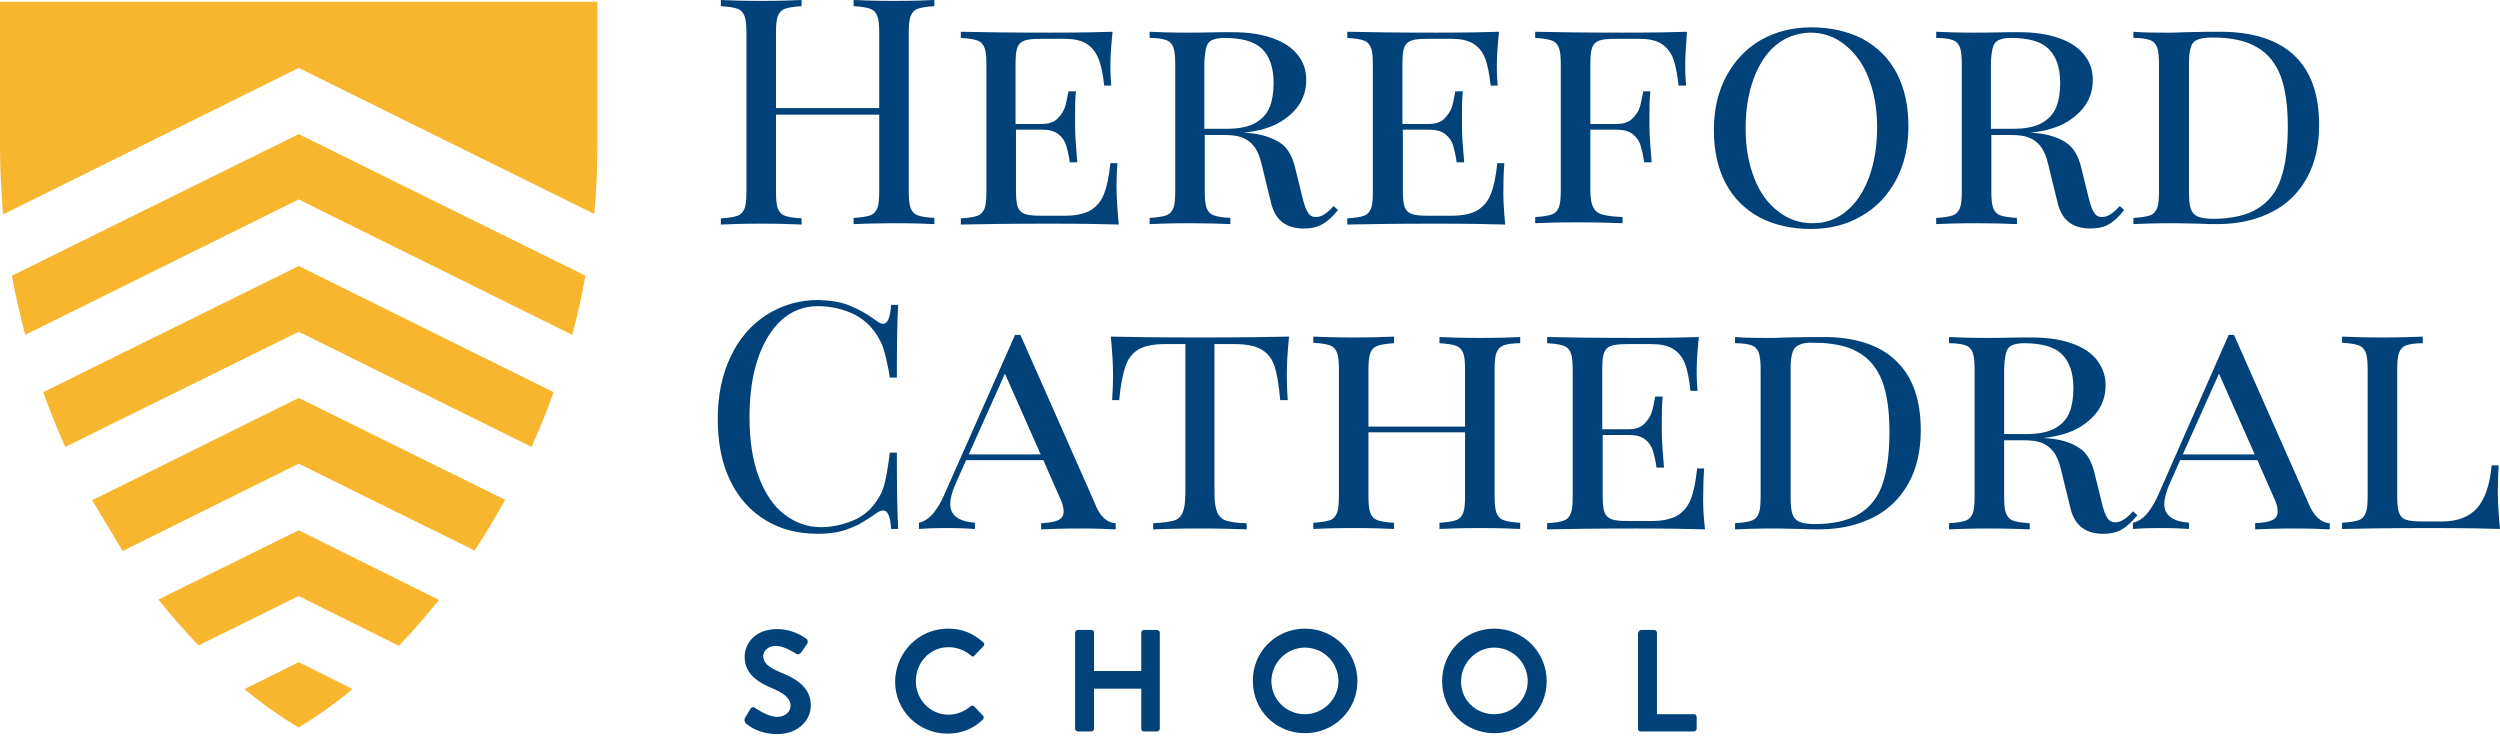
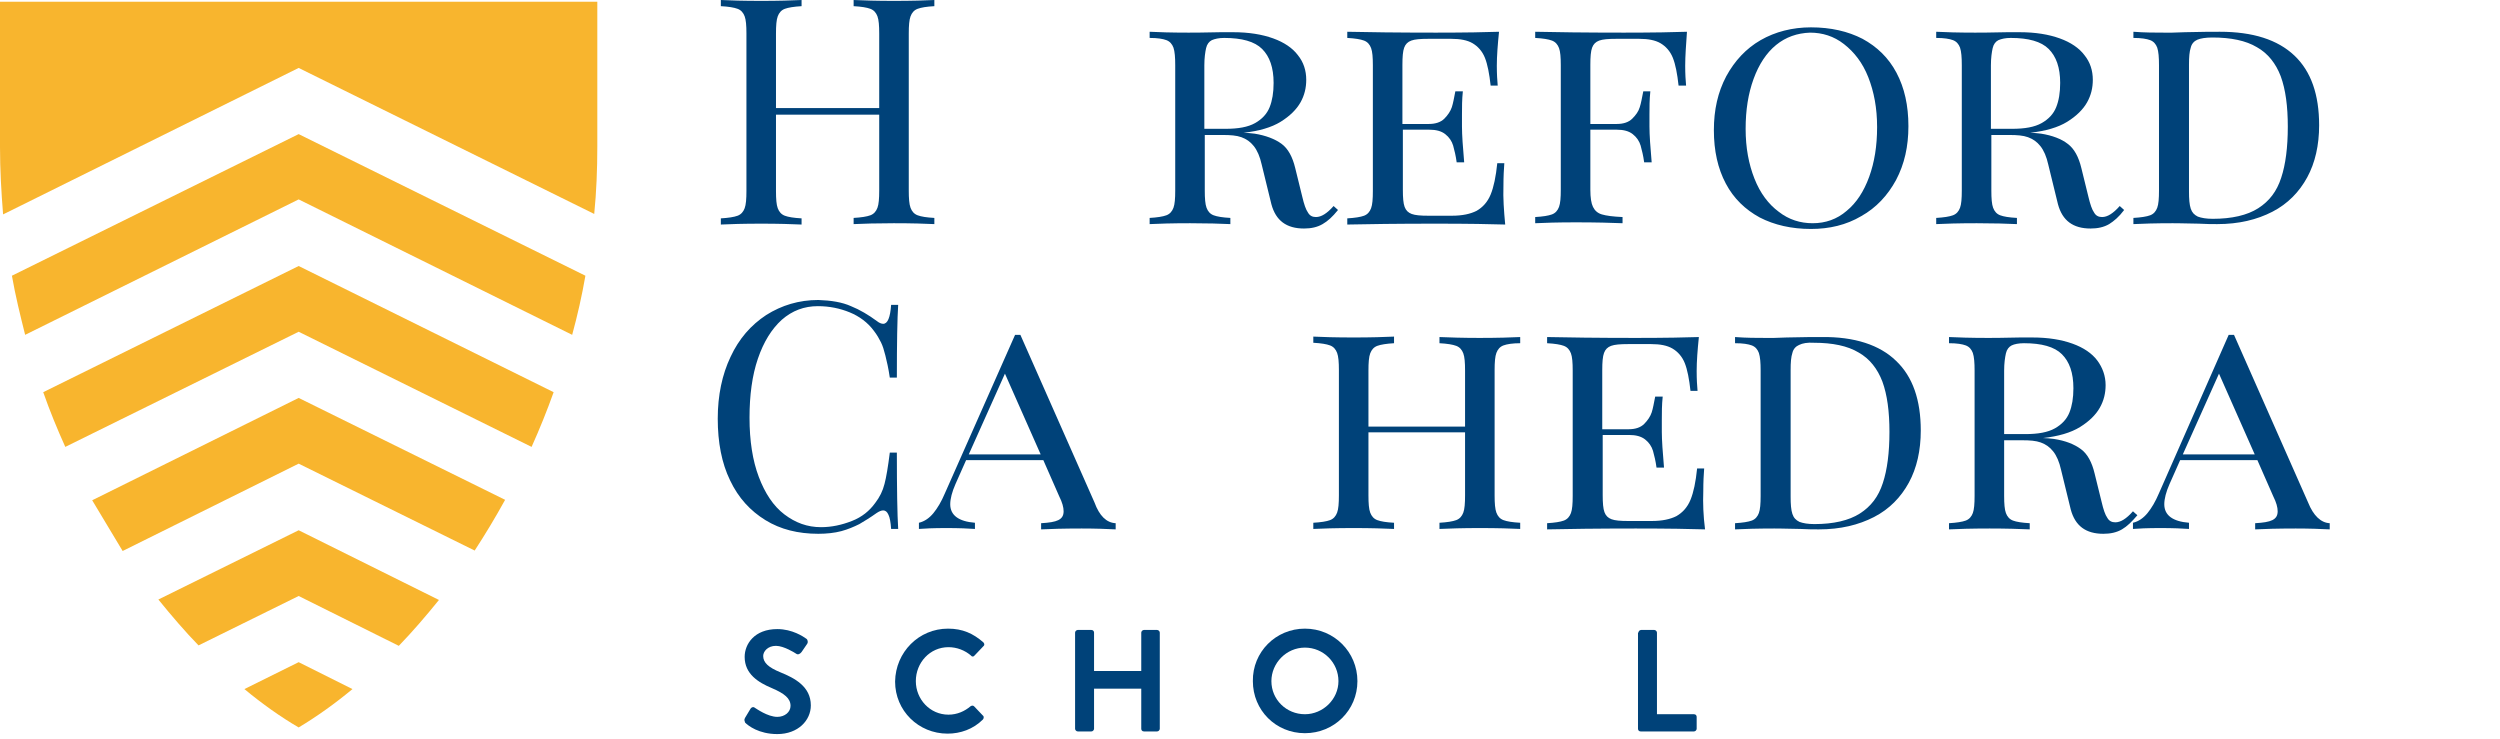
<svg xmlns="http://www.w3.org/2000/svg" id="Untitled-Page%201" viewBox="0 0 213 63" style="background-color:#ffffff00" version="1.1" xml:space="preserve" x="0px" y="0px" width="213px" height="63px">
  <g id="Layer%201">
    <g id="hcs-logo-from-web-site">
      <g>
        <path d="M 25.446 11.426 L 25.446 11.426 L 25.446 11.426 L 25.446 11.426 L 1.015 23.491 C 1.316 25.22 1.729 26.874 2.142 28.528 L 25.446 16.989 L 25.446 16.989 L 25.446 16.989 L 48.749 28.528 C 49.2 26.874 49.576 25.22 49.877 23.491 L 25.446 11.426 L 25.446 11.426 L 25.446 11.426 Z" fill="#f8b52e" />
        <path d="M 0 0.188 C 0 0.188 0 6.841 0 12.516 C 0 14.471 0.113 16.388 0.263 18.267 L 25.446 5.788 L 25.446 5.788 L 25.446 5.788 L 25.446 5.788 L 50.628 18.229 C 50.816 16.35 50.891 14.433 50.891 12.479 C 50.891 6.841 50.891 0.15 50.891 0.15 L 0 0.15 L 0 0.188 Z" fill="#f8b52e" />
        <path d="M 25.446 33.903 L 25.446 33.903 L 25.446 33.903 L 25.446 33.903 L 7.855 42.623 L 10.449 46.945 L 25.446 39.503 L 25.446 39.503 L 25.446 39.503 L 40.443 46.907 C 41.345 45.517 42.209 44.088 43.036 42.585 L 25.446 33.903 L 25.446 33.903 L 25.446 33.903 Z" fill="#f8b52e" />
        <path d="M 25.446 22.664 L 25.446 22.664 L 25.446 22.664 L 25.446 22.664 L 3.683 33.414 C 4.247 35.03 4.886 36.571 5.563 38.075 L 25.446 28.265 L 25.446 28.265 L 25.446 28.265 L 45.291 38.075 C 45.968 36.571 46.607 34.993 47.17 33.414 L 25.446 22.664 L 25.446 22.664 L 25.446 22.664 Z" fill="#f8b52e" />
        <path d="M 25.446 56.417 L 25.446 56.417 L 25.446 56.417 L 25.446 56.417 L 20.823 58.709 C 22.364 59.987 23.905 61.077 25.446 61.979 L 25.446 61.979 L 25.446 61.979 L 25.446 61.979 C 26.949 61.077 28.49 59.987 30.031 58.709 L 25.446 56.417 L 25.446 56.417 L 25.446 56.417 Z" fill="#f8b52e" />
        <path d="M 25.446 45.178 L 25.446 45.178 L 25.446 45.178 L 25.446 45.178 L 13.493 51.079 C 14.621 52.47 15.749 53.786 16.914 54.988 L 25.446 50.779 L 25.446 50.779 L 25.446 50.779 L 25.446 50.779 L 25.446 50.779 L 25.446 50.779 L 25.446 50.779 L 25.446 50.779 L 33.978 55.026 C 35.143 53.823 36.271 52.508 37.398 51.117 L 25.446 45.178 L 25.446 45.178 L 25.446 45.178 Z" fill="#f8b52e" />
      </g>
      <g>
        <path d="M 78.179 0.752 C 77.878 0.864 77.69 1.09 77.578 1.391 C 77.465 1.691 77.427 2.18 77.427 2.857 L 77.427 16.237 C 77.427 16.914 77.465 17.402 77.578 17.703 C 77.69 18.004 77.878 18.229 78.179 18.342 C 78.48 18.455 78.931 18.53 79.607 18.567 L 79.607 19.094 C 78.855 19.056 77.69 19.019 76.149 19.019 C 74.721 19.019 73.556 19.056 72.729 19.094 L 72.729 18.567 C 73.368 18.53 73.857 18.455 74.157 18.342 C 74.458 18.229 74.646 18.004 74.759 17.703 C 74.871 17.402 74.909 16.914 74.909 16.237 L 74.909 9.772 L 66.114 9.772 L 66.114 16.275 C 66.114 16.951 66.151 17.44 66.264 17.741 C 66.377 18.041 66.565 18.267 66.866 18.38 C 67.166 18.492 67.617 18.567 68.294 18.605 L 68.294 19.131 C 67.467 19.094 66.339 19.056 64.873 19.056 C 63.332 19.056 62.167 19.094 61.416 19.131 L 61.416 18.605 C 62.055 18.567 62.543 18.492 62.844 18.38 C 63.145 18.267 63.332 18.041 63.445 17.741 C 63.558 17.44 63.596 16.951 63.596 16.275 L 63.596 2.857 C 63.596 2.18 63.558 1.691 63.445 1.391 C 63.332 1.09 63.145 0.864 62.844 0.752 C 62.543 0.639 62.092 0.564 61.416 0.526 L 61.416 0 C 62.167 0.038 63.332 0.075 64.873 0.075 C 66.339 0.075 67.467 0.038 68.294 0 L 68.294 0.526 C 67.655 0.564 67.166 0.639 66.866 0.752 C 66.565 0.864 66.377 1.09 66.264 1.391 C 66.151 1.691 66.114 2.18 66.114 2.857 L 66.114 9.209 L 74.909 9.209 L 74.909 2.857 C 74.909 2.18 74.871 1.691 74.759 1.391 C 74.646 1.09 74.458 0.864 74.157 0.752 C 73.857 0.639 73.405 0.564 72.729 0.526 L 72.729 0 C 73.556 0.038 74.721 0.075 76.149 0.075 C 77.69 0.075 78.855 0.038 79.607 0 L 79.607 0.526 C 78.931 0.564 78.48 0.639 78.179 0.752 " fill="#004279" />
-         <path d="M 95.318 19.131 C 94.153 19.094 92.161 19.056 89.417 19.056 C 86.11 19.056 83.591 19.094 81.862 19.131 L 81.862 18.605 C 82.501 18.567 82.99 18.492 83.291 18.38 C 83.591 18.267 83.779 18.041 83.892 17.741 C 84.005 17.44 84.042 16.951 84.042 16.275 L 84.042 5.563 C 84.042 4.886 84.005 4.398 83.892 4.097 C 83.779 3.796 83.591 3.571 83.291 3.458 C 82.99 3.345 82.539 3.27 81.862 3.232 L 81.862 2.706 C 83.591 2.744 86.11 2.781 89.417 2.781 C 91.935 2.781 93.74 2.744 94.792 2.706 C 94.679 3.796 94.604 4.773 94.604 5.6 C 94.604 6.314 94.642 6.878 94.679 7.292 L 94.078 7.292 C 93.965 6.277 93.815 5.488 93.552 4.924 C 93.326 4.36 92.95 3.947 92.499 3.683 C 92.048 3.42 91.447 3.308 90.695 3.308 L 88.703 3.308 C 88.064 3.308 87.575 3.345 87.275 3.458 C 86.974 3.571 86.786 3.759 86.673 4.059 C 86.561 4.36 86.523 4.849 86.523 5.525 L 86.523 10.562 L 88.778 10.562 C 89.342 10.562 89.793 10.411 90.094 10.111 C 90.394 9.81 90.62 9.472 90.733 9.133 C 90.845 8.795 90.921 8.344 91.033 7.78 L 91.672 7.78 C 91.597 8.494 91.597 9.133 91.597 9.772 L 91.597 10.787 C 91.597 11.501 91.672 12.516 91.785 13.832 L 91.146 13.832 C 91.071 13.268 90.958 12.817 90.845 12.403 C 90.733 12.028 90.507 11.689 90.169 11.426 C 89.831 11.163 89.38 11.05 88.816 11.05 L 86.561 11.05 L 86.561 16.162 C 86.561 16.839 86.598 17.327 86.711 17.628 C 86.824 17.929 87.012 18.116 87.312 18.229 C 87.613 18.342 88.064 18.38 88.741 18.38 L 90.733 18.38 C 91.635 18.38 92.311 18.229 92.837 17.966 C 93.364 17.665 93.777 17.214 94.04 16.575 C 94.303 15.936 94.491 15.034 94.604 13.907 L 95.205 13.907 C 95.168 14.395 95.13 15.034 95.13 15.861 C 95.13 16.876 95.205 17.929 95.318 19.131 " fill="#004279" />
        <path d="M 112.683 19.094 C 112.232 19.357 111.706 19.47 111.104 19.47 C 109.601 19.47 108.699 18.793 108.323 17.402 L 107.496 14.02 C 107.346 13.343 107.12 12.817 106.819 12.441 C 106.519 12.065 106.181 11.84 105.767 11.689 C 105.354 11.539 104.827 11.501 104.188 11.501 L 102.647 11.501 L 102.647 16.237 C 102.647 16.914 102.685 17.402 102.798 17.703 C 102.911 18.004 103.098 18.229 103.399 18.342 C 103.7 18.455 104.151 18.53 104.827 18.567 L 104.827 19.094 C 104.001 19.056 102.835 19.019 101.407 19.019 C 99.866 19.019 98.701 19.056 97.949 19.094 L 97.949 18.567 C 98.588 18.53 99.077 18.455 99.377 18.342 C 99.678 18.229 99.866 18.004 99.979 17.703 C 100.092 17.402 100.129 16.914 100.129 16.237 L 100.129 5.563 C 100.129 4.886 100.092 4.398 99.979 4.059 C 99.866 3.759 99.678 3.533 99.377 3.42 C 99.077 3.308 98.626 3.232 97.949 3.232 L 97.949 2.706 C 98.701 2.744 99.791 2.781 101.257 2.781 C 101.557 2.781 102.497 2.781 104.001 2.744 L 105.053 2.744 C 106.406 2.744 107.534 2.932 108.473 3.27 C 109.413 3.608 110.127 4.097 110.578 4.698 C 111.067 5.3 111.292 6.014 111.292 6.803 C 111.292 7.48 111.142 8.119 110.804 8.72 C 110.465 9.321 109.902 9.885 109.112 10.374 C 108.323 10.862 107.271 11.163 105.955 11.313 C 106.256 11.313 106.556 11.351 106.895 11.389 C 107.834 11.539 108.624 11.84 109.187 12.253 C 109.751 12.666 110.127 13.381 110.353 14.32 L 110.954 16.763 C 111.104 17.402 111.255 17.853 111.443 18.116 C 111.593 18.38 111.818 18.492 112.119 18.492 C 112.57 18.492 113.059 18.192 113.623 17.553 L 113.998 17.891 C 113.51 18.492 113.134 18.831 112.683 19.094 M 103.249 3.42 C 103.023 3.533 102.835 3.759 102.76 4.097 C 102.685 4.435 102.61 4.924 102.61 5.563 L 102.61 10.975 L 104.414 10.975 C 105.504 10.975 106.331 10.825 106.932 10.487 C 107.534 10.148 107.947 9.697 108.173 9.133 C 108.398 8.57 108.511 7.893 108.511 7.066 C 108.511 5.751 108.173 4.811 107.534 4.172 C 106.895 3.533 105.805 3.232 104.301 3.232 C 103.85 3.232 103.512 3.308 103.249 3.42 " fill="#004279" />
        <path d="M 128.243 19.131 C 127.078 19.094 125.086 19.056 122.342 19.056 C 119.035 19.056 116.517 19.094 114.788 19.131 L 114.788 18.605 C 115.427 18.567 115.915 18.492 116.216 18.38 C 116.517 18.267 116.705 18.041 116.817 17.741 C 116.93 17.44 116.968 16.951 116.968 16.275 L 116.968 5.563 C 116.968 4.886 116.93 4.398 116.817 4.097 C 116.705 3.796 116.517 3.571 116.216 3.458 C 115.915 3.345 115.464 3.27 114.788 3.232 L 114.788 2.706 C 116.517 2.744 119.035 2.781 122.342 2.781 C 124.861 2.781 126.665 2.744 127.717 2.706 C 127.605 3.796 127.529 4.773 127.529 5.6 C 127.529 6.314 127.567 6.878 127.605 7.292 L 127.003 7.292 C 126.89 6.277 126.74 5.488 126.515 4.924 C 126.289 4.36 125.913 3.947 125.462 3.683 C 125.011 3.42 124.41 3.308 123.658 3.308 L 121.666 3.308 C 121.027 3.308 120.538 3.345 120.238 3.458 C 119.937 3.571 119.749 3.759 119.636 4.059 C 119.524 4.36 119.486 4.849 119.486 5.525 L 119.486 10.562 L 121.741 10.562 C 122.305 10.562 122.756 10.411 123.057 10.111 C 123.357 9.81 123.583 9.472 123.696 9.133 C 123.808 8.795 123.884 8.344 123.996 7.78 L 124.635 7.78 C 124.56 8.494 124.56 9.133 124.56 9.772 L 124.56 10.787 C 124.56 11.501 124.635 12.516 124.748 13.832 L 124.109 13.832 C 124.034 13.268 123.921 12.817 123.808 12.403 C 123.696 12.028 123.47 11.689 123.132 11.426 C 122.794 11.163 122.342 11.05 121.779 11.05 L 119.524 11.05 L 119.524 16.162 C 119.524 16.839 119.561 17.327 119.674 17.628 C 119.787 17.929 119.975 18.116 120.275 18.229 C 120.576 18.342 121.027 18.38 121.704 18.38 L 123.696 18.38 C 124.598 18.38 125.274 18.229 125.8 17.966 C 126.327 17.665 126.74 17.214 127.003 16.575 C 127.266 15.936 127.454 15.034 127.567 13.907 L 128.168 13.907 C 128.131 14.395 128.093 15.034 128.093 15.861 C 128.056 16.876 128.131 17.929 128.243 19.131 " fill="#004279" />
        <path d="M 143.579 5.6 C 143.579 6.314 143.616 6.878 143.654 7.292 L 143.015 7.292 C 142.902 6.277 142.752 5.488 142.526 4.924 C 142.301 4.36 141.925 3.947 141.474 3.683 C 141.023 3.42 140.421 3.308 139.67 3.308 L 137.678 3.308 C 137.039 3.308 136.55 3.345 136.249 3.458 C 135.949 3.571 135.761 3.759 135.648 4.059 C 135.535 4.36 135.498 4.849 135.498 5.525 L 135.498 10.562 L 137.753 10.562 C 138.317 10.562 138.768 10.411 139.068 10.111 C 139.369 9.81 139.594 9.509 139.707 9.133 C 139.82 8.795 139.895 8.344 140.008 7.78 L 140.609 7.78 C 140.534 8.494 140.534 9.133 140.534 9.772 L 140.534 10.787 C 140.534 11.501 140.609 12.516 140.722 13.832 L 140.083 13.832 C 140.008 13.268 139.895 12.817 139.782 12.403 C 139.67 12.028 139.444 11.689 139.106 11.426 C 138.768 11.163 138.317 11.05 137.753 11.05 L 135.498 11.05 L 135.498 16.162 C 135.498 16.839 135.573 17.327 135.723 17.628 C 135.873 17.929 136.099 18.154 136.475 18.267 C 136.851 18.38 137.414 18.455 138.241 18.492 L 138.241 19.019 C 137.302 18.981 135.986 18.943 134.257 18.943 C 132.716 18.943 131.551 18.981 130.799 19.019 L 130.799 18.492 C 131.438 18.455 131.927 18.38 132.228 18.267 C 132.528 18.154 132.716 17.929 132.829 17.628 C 132.942 17.327 132.979 16.839 132.979 16.162 L 132.979 5.563 C 132.979 4.886 132.942 4.398 132.829 4.097 C 132.716 3.796 132.528 3.571 132.228 3.458 C 131.927 3.345 131.476 3.27 130.799 3.232 L 130.799 2.706 C 132.528 2.744 135.047 2.781 138.354 2.781 C 140.872 2.781 142.677 2.744 143.729 2.706 C 143.654 3.796 143.579 4.773 143.579 5.6 " fill="#004279" />
        <path d="M 158.688 3.308 C 159.929 3.984 160.906 4.924 161.582 6.202 C 162.259 7.48 162.597 8.983 162.597 10.75 C 162.597 12.479 162.259 13.982 161.545 15.335 C 160.831 16.651 159.853 17.703 158.575 18.417 C 157.298 19.169 155.869 19.507 154.291 19.507 C 152.637 19.507 151.171 19.169 149.931 18.53 C 148.69 17.853 147.713 16.914 147.037 15.636 C 146.36 14.358 146.022 12.854 146.022 11.088 C 146.022 9.359 146.36 7.855 147.074 6.502 C 147.788 5.187 148.765 4.134 150.006 3.42 C 151.246 2.706 152.712 2.33 154.291 2.33 C 155.982 2.33 157.448 2.669 158.688 3.308 M 151.321 3.834 C 150.494 4.51 149.855 5.488 149.404 6.728 C 148.953 7.968 148.728 9.359 148.728 10.975 C 148.728 12.591 148.991 13.982 149.48 15.222 C 149.968 16.463 150.682 17.402 151.547 18.041 C 152.411 18.718 153.389 19.019 154.441 19.019 C 155.531 19.019 156.508 18.68 157.335 17.966 C 158.162 17.29 158.801 16.312 159.252 15.072 C 159.703 13.832 159.929 12.441 159.929 10.825 C 159.929 9.209 159.665 7.818 159.177 6.578 C 158.688 5.337 157.974 4.435 157.11 3.759 C 156.245 3.082 155.268 2.781 154.215 2.781 C 153.125 2.819 152.148 3.157 151.321 3.834 " fill="#004279" />
        <path d="M 179.699 19.094 C 179.248 19.357 178.722 19.47 178.12 19.47 C 176.617 19.47 175.715 18.793 175.339 17.402 L 174.512 14.02 C 174.362 13.343 174.136 12.817 173.835 12.441 C 173.535 12.065 173.196 11.84 172.783 11.689 C 172.369 11.539 171.843 11.501 171.204 11.501 L 169.663 11.501 L 169.663 16.237 C 169.663 16.914 169.701 17.402 169.814 17.703 C 169.926 18.004 170.114 18.229 170.415 18.342 C 170.716 18.455 171.167 18.53 171.843 18.567 L 171.843 19.094 C 171.016 19.056 169.851 19.019 168.423 19.019 C 166.882 19.019 165.717 19.056 164.965 19.094 L 164.965 18.567 C 165.604 18.53 166.093 18.455 166.393 18.342 C 166.694 18.229 166.882 18.004 166.995 17.703 C 167.107 17.402 167.145 16.914 167.145 16.237 L 167.145 5.563 C 167.145 4.886 167.107 4.398 166.995 4.059 C 166.882 3.759 166.694 3.533 166.393 3.42 C 166.093 3.308 165.642 3.232 164.965 3.232 L 164.965 2.706 C 165.717 2.744 166.807 2.781 168.273 2.781 C 168.573 2.781 169.513 2.781 171.016 2.744 L 172.069 2.744 C 173.422 2.744 174.549 2.932 175.489 3.27 C 176.429 3.608 177.143 4.097 177.594 4.698 C 178.083 5.3 178.308 6.014 178.308 6.803 C 178.308 7.48 178.158 8.119 177.819 8.72 C 177.481 9.321 176.917 9.885 176.128 10.374 C 175.339 10.862 174.286 11.163 172.971 11.313 C 173.272 11.313 173.572 11.351 173.911 11.389 C 174.85 11.539 175.639 11.84 176.166 12.253 C 176.729 12.666 177.105 13.381 177.331 14.32 L 177.932 16.763 C 178.083 17.402 178.233 17.853 178.421 18.116 C 178.571 18.38 178.797 18.492 179.097 18.492 C 179.548 18.492 180.037 18.192 180.601 17.553 L 180.977 17.891 C 180.526 18.492 180.112 18.831 179.699 19.094 M 170.265 3.42 C 170.039 3.533 169.851 3.759 169.776 4.097 C 169.701 4.435 169.626 4.924 169.626 5.563 L 169.626 10.975 L 171.43 10.975 C 172.52 10.975 173.347 10.825 173.948 10.487 C 174.549 10.148 174.963 9.697 175.188 9.133 C 175.414 8.57 175.527 7.893 175.527 7.066 C 175.527 5.751 175.188 4.811 174.549 4.172 C 173.911 3.533 172.821 3.232 171.317 3.232 C 170.866 3.232 170.528 3.308 170.265 3.42 " fill="#004279" />
        <path d="M 195.485 4.736 C 196.913 6.089 197.59 8.081 197.59 10.674 C 197.59 12.366 197.251 13.869 196.575 15.11 C 195.898 16.35 194.921 17.365 193.606 18.041 C 192.29 18.718 190.749 19.094 188.907 19.094 C 188.494 19.094 187.968 19.094 187.329 19.056 C 185.825 19.019 185.111 19.019 185.111 19.019 C 183.645 19.019 182.518 19.056 181.766 19.094 L 181.766 18.567 C 182.405 18.53 182.894 18.455 183.194 18.342 C 183.495 18.229 183.683 18.004 183.796 17.703 C 183.908 17.402 183.946 16.914 183.946 16.237 L 183.946 5.563 C 183.946 4.886 183.908 4.398 183.796 4.059 C 183.683 3.759 183.495 3.533 183.194 3.42 C 182.894 3.308 182.443 3.232 181.766 3.232 L 181.766 2.706 C 182.743 2.781 183.608 2.781 184.397 2.781 L 185.074 2.781 L 186.164 2.744 C 187.554 2.706 188.569 2.706 189.133 2.706 C 191.952 2.706 194.057 3.383 195.485 4.736 M 187.216 3.383 C 186.953 3.496 186.727 3.721 186.652 4.059 C 186.539 4.398 186.502 4.849 186.502 5.525 L 186.502 16.312 C 186.502 16.951 186.539 17.44 186.652 17.778 C 186.765 18.116 186.953 18.304 187.254 18.455 C 187.554 18.567 187.968 18.643 188.531 18.643 C 190.148 18.643 191.463 18.342 192.403 17.741 C 193.342 17.139 193.981 16.312 194.357 15.147 C 194.733 14.02 194.921 12.554 194.921 10.787 C 194.921 9.058 194.733 7.63 194.32 6.502 C 193.906 5.412 193.23 4.548 192.29 4.022 C 191.35 3.458 190.073 3.195 188.494 3.195 C 187.93 3.195 187.479 3.27 187.216 3.383 " fill="#004279" />
        <path d="M 72.503 26.085 C 73.255 26.385 74.007 26.836 74.721 27.363 C 74.909 27.513 75.097 27.588 75.247 27.588 C 75.623 27.588 75.849 27.062 75.924 25.972 L 76.525 25.972 C 76.45 27.137 76.412 29.204 76.412 32.174 L 75.811 32.174 C 75.698 31.384 75.548 30.745 75.435 30.294 C 75.322 29.843 75.21 29.467 75.059 29.167 C 74.909 28.866 74.721 28.528 74.458 28.19 C 73.932 27.475 73.218 26.949 72.391 26.611 C 71.564 26.273 70.662 26.085 69.684 26.085 C 68.519 26.085 67.504 26.461 66.602 27.25 C 65.738 28.039 65.061 29.129 64.573 30.557 C 64.084 31.986 63.859 33.677 63.859 35.594 C 63.859 37.548 64.122 39.24 64.648 40.63 C 65.174 42.021 65.888 43.111 66.828 43.825 C 67.768 44.539 68.782 44.915 69.948 44.915 C 70.85 44.915 71.714 44.727 72.579 44.389 C 73.443 44.051 74.082 43.525 74.571 42.848 C 74.947 42.359 75.21 41.833 75.36 41.232 C 75.51 40.668 75.661 39.766 75.811 38.563 L 76.412 38.563 C 76.412 41.683 76.45 43.825 76.525 45.066 L 75.924 45.066 C 75.886 44.502 75.811 44.088 75.698 43.863 C 75.585 43.6 75.435 43.487 75.247 43.487 C 75.097 43.487 74.909 43.562 74.683 43.713 C 74.157 44.088 73.669 44.389 73.218 44.652 C 72.767 44.878 72.24 45.103 71.677 45.254 C 71.113 45.404 70.436 45.479 69.722 45.479 C 67.993 45.479 66.49 45.103 65.212 44.314 C 63.934 43.525 62.919 42.435 62.205 40.931 C 61.491 39.465 61.152 37.699 61.152 35.669 C 61.152 33.677 61.528 31.911 62.242 30.407 C 62.957 28.866 63.971 27.701 65.287 26.836 C 66.602 26.01 68.068 25.559 69.722 25.559 C 70.812 25.596 71.752 25.746 72.503 26.085 " fill="#004279" />
        <path d="M 95.055 44.577 L 95.055 45.103 C 94.303 45.066 93.364 45.028 92.161 45.028 C 90.62 45.028 89.455 45.066 88.703 45.103 L 88.703 44.577 C 89.38 44.539 89.868 44.464 90.169 44.314 C 90.47 44.164 90.62 43.938 90.62 43.562 C 90.62 43.224 90.507 42.81 90.244 42.284 L 88.891 39.202 L 82.313 39.202 L 81.411 41.232 C 81.111 41.908 80.96 42.51 80.96 42.961 C 80.96 43.9 81.674 44.427 83.065 44.539 L 83.065 45.066 C 82.539 45.028 81.712 44.99 80.622 44.99 C 79.532 44.99 78.743 45.028 78.292 45.066 L 78.292 44.539 C 78.78 44.427 79.194 44.126 79.532 43.713 C 79.87 43.299 80.209 42.735 80.509 42.021 L 86.485 28.528 L 86.936 28.528 L 93.251 42.81 C 93.664 43.938 94.266 44.539 95.055 44.577 M 85.621 31.835 L 82.539 38.714 L 88.665 38.714 L 85.621 31.835 L 85.621 31.835 Z" fill="#004279" />
-         <path d="M 109.638 31.873 C 109.638 32.813 109.676 33.527 109.714 34.091 L 109.075 34.091 C 108.962 32.85 108.812 31.873 108.586 31.196 C 108.361 30.52 107.985 30.069 107.458 29.768 C 106.932 29.467 106.181 29.317 105.203 29.317 L 103.474 29.317 L 103.474 41.984 C 103.474 42.735 103.549 43.262 103.7 43.637 C 103.85 43.976 104.113 44.239 104.452 44.352 C 104.827 44.464 105.391 44.577 106.218 44.577 L 106.218 45.103 C 105.278 45.066 103.963 45.028 102.234 45.028 C 100.43 45.028 99.114 45.066 98.25 45.103 L 98.25 44.577 C 99.039 44.539 99.641 44.464 100.016 44.352 C 100.392 44.239 100.655 43.976 100.768 43.637 C 100.918 43.299 100.994 42.735 100.994 41.984 L 100.994 29.317 L 99.265 29.317 C 98.287 29.317 97.536 29.467 97.01 29.768 C 96.483 30.069 96.107 30.557 95.882 31.234 C 95.656 31.911 95.468 32.85 95.356 34.091 L 94.754 34.091 C 94.792 33.527 94.83 32.775 94.83 31.873 C 94.83 30.933 94.754 29.881 94.642 28.678 C 96.145 28.716 98.663 28.753 102.234 28.753 C 105.805 28.753 108.323 28.716 109.826 28.678 C 109.714 29.843 109.638 30.896 109.638 31.873 " fill="#004279" />
        <path d="M 128.093 29.43 C 127.792 29.543 127.605 29.768 127.492 30.069 C 127.379 30.37 127.341 30.858 127.341 31.535 L 127.341 42.209 C 127.341 42.886 127.379 43.374 127.492 43.675 C 127.605 43.976 127.792 44.201 128.093 44.314 C 128.394 44.427 128.845 44.502 129.521 44.539 L 129.521 45.066 C 128.77 45.028 127.605 44.99 126.064 44.99 C 124.635 44.99 123.47 45.028 122.643 45.066 L 122.643 44.539 C 123.282 44.502 123.771 44.427 124.071 44.314 C 124.372 44.201 124.56 43.976 124.673 43.675 C 124.786 43.374 124.823 42.886 124.823 42.209 L 124.823 36.834 L 116.592 36.834 L 116.592 42.209 C 116.592 42.886 116.629 43.374 116.742 43.675 C 116.855 43.976 117.043 44.201 117.344 44.314 C 117.644 44.427 118.095 44.502 118.772 44.539 L 118.772 45.066 C 117.945 45.028 116.817 44.99 115.351 44.99 C 113.81 44.99 112.645 45.028 111.894 45.066 L 111.894 44.539 C 112.533 44.502 113.021 44.427 113.322 44.314 C 113.623 44.201 113.81 43.976 113.923 43.675 C 114.036 43.374 114.074 42.886 114.074 42.209 L 114.074 31.535 C 114.074 30.858 114.036 30.37 113.923 30.069 C 113.81 29.768 113.623 29.543 113.322 29.43 C 113.021 29.317 112.57 29.242 111.894 29.204 L 111.894 28.678 C 112.645 28.716 113.81 28.753 115.351 28.753 C 116.817 28.753 117.945 28.716 118.772 28.678 L 118.772 29.242 C 118.133 29.28 117.644 29.355 117.344 29.467 C 117.043 29.58 116.855 29.806 116.742 30.106 C 116.629 30.407 116.592 30.896 116.592 31.572 L 116.592 36.346 L 124.823 36.346 L 124.823 31.572 C 124.823 30.896 124.786 30.407 124.673 30.106 C 124.56 29.806 124.372 29.58 124.071 29.467 C 123.771 29.355 123.32 29.28 122.643 29.242 L 122.643 28.716 C 123.47 28.753 124.635 28.791 126.064 28.791 C 127.605 28.791 128.77 28.753 129.521 28.716 L 129.521 29.242 C 128.882 29.242 128.394 29.317 128.093 29.43 " fill="#004279" />
        <path d="M 145.27 45.103 C 144.105 45.066 142.113 45.028 139.369 45.028 C 136.061 45.028 133.543 45.066 131.814 45.103 L 131.814 44.577 C 132.453 44.539 132.942 44.464 133.242 44.352 C 133.543 44.239 133.731 44.013 133.844 43.713 C 133.957 43.412 133.994 42.923 133.994 42.247 L 133.994 31.572 C 133.994 30.896 133.957 30.407 133.844 30.106 C 133.731 29.806 133.543 29.58 133.242 29.467 C 132.942 29.355 132.491 29.28 131.814 29.242 L 131.814 28.716 C 133.543 28.753 136.061 28.791 139.369 28.791 C 141.887 28.791 143.691 28.753 144.744 28.716 C 144.631 29.806 144.556 30.783 144.556 31.61 C 144.556 32.324 144.593 32.888 144.631 33.301 L 144.03 33.301 C 143.917 32.286 143.767 31.497 143.541 30.933 C 143.316 30.37 142.94 29.956 142.489 29.693 C 142.038 29.43 141.436 29.317 140.684 29.317 L 138.692 29.317 C 138.053 29.317 137.565 29.355 137.264 29.467 C 136.963 29.58 136.776 29.768 136.663 30.069 C 136.55 30.37 136.512 30.858 136.512 31.535 L 136.512 36.571 L 138.768 36.571 C 139.331 36.571 139.782 36.421 140.083 36.12 C 140.384 35.819 140.609 35.481 140.722 35.143 C 140.835 34.805 140.91 34.354 141.023 33.79 L 141.662 33.79 C 141.587 34.504 141.587 35.143 141.587 35.782 L 141.587 36.797 C 141.587 37.511 141.662 38.526 141.774 39.841 L 141.136 39.841 C 141.06 39.277 140.948 38.826 140.835 38.413 C 140.722 38.037 140.497 37.699 140.158 37.436 C 139.82 37.173 139.369 37.06 138.805 37.06 L 136.55 37.06 L 136.55 42.172 C 136.55 42.848 136.588 43.337 136.7 43.637 C 136.813 43.938 137.001 44.126 137.302 44.239 C 137.602 44.352 138.053 44.389 138.73 44.389 L 140.722 44.389 C 141.624 44.389 142.301 44.239 142.827 43.976 C 143.353 43.675 143.767 43.224 144.03 42.585 C 144.293 41.946 144.481 41.044 144.593 39.916 L 145.195 39.916 C 145.157 40.405 145.12 41.044 145.12 41.871 C 145.082 42.848 145.12 43.938 145.27 45.103 " fill="#004279" />
        <path d="M 161.545 30.745 C 162.973 32.098 163.65 34.091 163.65 36.684 C 163.65 38.375 163.311 39.879 162.635 41.119 C 161.958 42.359 160.981 43.374 159.665 44.051 C 158.35 44.727 156.809 45.103 154.967 45.103 C 154.554 45.103 154.028 45.103 153.389 45.066 C 151.885 45.028 151.171 45.028 151.171 45.028 C 149.705 45.028 148.578 45.066 147.826 45.103 L 147.826 44.577 C 148.465 44.539 148.953 44.464 149.254 44.352 C 149.555 44.239 149.743 44.013 149.855 43.713 C 149.968 43.412 150.006 42.923 150.006 42.247 L 150.006 31.572 C 150.006 30.896 149.968 30.407 149.855 30.069 C 149.743 29.768 149.555 29.543 149.254 29.43 C 148.953 29.317 148.502 29.242 147.826 29.242 L 147.826 28.716 C 148.803 28.791 149.668 28.791 150.457 28.791 L 151.133 28.791 L 152.223 28.753 C 153.614 28.716 154.629 28.716 155.193 28.716 C 158.012 28.678 160.154 29.392 161.545 30.745 M 153.276 29.392 C 153.013 29.505 152.787 29.731 152.712 30.069 C 152.599 30.407 152.562 30.858 152.562 31.535 L 152.562 42.322 C 152.562 42.961 152.599 43.449 152.712 43.788 C 152.825 44.126 153.013 44.314 153.313 44.464 C 153.614 44.577 154.028 44.652 154.591 44.652 C 156.208 44.652 157.523 44.352 158.463 43.75 C 159.402 43.149 160.041 42.322 160.417 41.157 C 160.793 40.029 160.981 38.563 160.981 36.797 C 160.981 35.068 160.793 33.639 160.38 32.512 C 159.966 31.422 159.29 30.557 158.35 30.031 C 157.41 29.467 156.132 29.204 154.554 29.204 C 153.99 29.167 153.576 29.242 153.276 29.392 " fill="#004279" />
        <path d="M 180.789 45.103 C 180.338 45.366 179.812 45.479 179.21 45.479 C 177.707 45.479 176.805 44.803 176.429 43.412 L 175.602 40.029 C 175.452 39.353 175.226 38.826 174.925 38.451 C 174.625 38.075 174.286 37.849 173.873 37.699 C 173.459 37.548 172.933 37.511 172.294 37.511 L 170.753 37.511 L 170.753 42.247 C 170.753 42.923 170.791 43.412 170.904 43.713 C 171.016 44.013 171.204 44.239 171.505 44.352 C 171.806 44.464 172.257 44.539 172.933 44.577 L 172.933 45.103 C 172.106 45.066 170.941 45.028 169.513 45.028 C 167.972 45.028 166.807 45.066 166.055 45.103 L 166.055 44.577 C 166.694 44.539 167.183 44.464 167.483 44.352 C 167.784 44.239 167.972 44.013 168.085 43.713 C 168.197 43.412 168.235 42.923 168.235 42.247 L 168.235 31.572 C 168.235 30.896 168.197 30.407 168.085 30.069 C 167.972 29.768 167.784 29.543 167.483 29.43 C 167.183 29.317 166.732 29.242 166.055 29.242 L 166.055 28.716 C 166.807 28.753 167.897 28.791 169.363 28.791 C 169.663 28.791 170.603 28.791 172.106 28.753 L 173.159 28.753 C 174.512 28.753 175.639 28.941 176.579 29.28 C 177.519 29.618 178.233 30.106 178.684 30.708 C 179.135 31.309 179.398 32.023 179.398 32.813 C 179.398 33.489 179.248 34.128 178.909 34.729 C 178.571 35.331 178.007 35.895 177.218 36.383 C 176.429 36.872 175.376 37.173 174.061 37.323 C 174.362 37.323 174.662 37.361 175.001 37.398 C 175.978 37.548 176.729 37.849 177.293 38.263 C 177.857 38.676 178.233 39.39 178.458 40.33 L 179.06 42.773 C 179.21 43.412 179.36 43.863 179.548 44.126 C 179.699 44.389 179.924 44.502 180.225 44.502 C 180.676 44.502 181.165 44.201 181.728 43.562 L 182.104 43.9 C 181.616 44.464 181.24 44.84 180.789 45.103 M 171.392 29.43 C 171.167 29.543 170.979 29.768 170.904 30.106 C 170.828 30.445 170.753 30.933 170.753 31.572 L 170.753 36.985 L 172.557 36.985 C 173.647 36.985 174.474 36.834 175.076 36.496 C 175.677 36.158 176.091 35.707 176.316 35.143 C 176.542 34.579 176.654 33.903 176.654 33.076 C 176.654 31.76 176.316 30.821 175.677 30.182 C 175.038 29.543 173.948 29.242 172.445 29.242 C 171.994 29.242 171.618 29.317 171.392 29.43 " fill="#004279" />
        <path d="M 198.492 44.577 L 198.492 45.103 C 197.74 45.066 196.8 45.028 195.598 45.028 C 194.057 45.028 192.891 45.066 192.14 45.103 L 192.14 44.577 C 192.816 44.539 193.305 44.464 193.606 44.314 C 193.906 44.164 194.057 43.938 194.057 43.562 C 194.057 43.224 193.944 42.81 193.681 42.284 L 192.328 39.202 L 185.75 39.202 L 184.848 41.232 C 184.547 41.908 184.397 42.51 184.397 42.961 C 184.397 43.9 185.111 44.427 186.502 44.539 L 186.502 45.066 C 185.976 45.028 185.149 44.99 184.059 44.99 C 182.969 44.99 182.179 45.028 181.728 45.066 L 181.728 44.539 C 182.217 44.427 182.63 44.126 182.969 43.713 C 183.307 43.299 183.645 42.735 183.946 42.021 L 189.885 28.528 L 190.336 28.528 L 196.65 42.81 C 197.101 43.938 197.74 44.539 198.492 44.577 M 189.058 31.835 L 185.976 38.714 L 192.102 38.714 L 189.058 31.835 L 189.058 31.835 Z" fill="#004279" />
-         <path d="M 204.994 29.43 C 204.693 29.543 204.506 29.768 204.393 30.069 C 204.28 30.37 204.242 30.858 204.242 31.535 L 204.242 42.209 C 204.242 42.886 204.28 43.374 204.393 43.675 C 204.506 43.976 204.693 44.201 204.994 44.276 C 205.295 44.389 205.746 44.427 206.422 44.427 L 208.114 44.427 C 209.354 44.427 210.331 44.051 211.008 43.337 C 211.684 42.585 212.136 41.382 212.286 39.653 L 212.887 39.653 C 212.85 40.217 212.812 40.969 212.812 41.871 C 212.812 42.81 212.887 43.9 213 45.066 C 211.835 45.028 209.843 44.99 207.099 44.99 C 203.791 44.99 201.273 45.028 199.544 45.066 L 199.544 44.539 C 200.183 44.502 200.672 44.427 200.972 44.314 C 201.273 44.201 201.461 43.976 201.574 43.675 C 201.687 43.374 201.724 42.886 201.724 42.209 L 201.724 31.535 C 201.724 30.858 201.687 30.37 201.574 30.069 C 201.461 29.768 201.273 29.543 200.972 29.43 C 200.672 29.317 200.221 29.242 199.544 29.204 L 199.544 28.678 C 200.296 28.716 201.461 28.753 203.002 28.753 C 204.468 28.753 205.596 28.716 206.422 28.678 L 206.422 29.242 C 205.746 29.242 205.295 29.317 204.994 29.43 " fill="#004279" />
        <path d="M 63.483 61.152 L 63.934 60.401 C 64.047 60.213 64.235 60.213 64.347 60.326 C 64.422 60.363 65.4 61.077 66.227 61.077 C 66.866 61.077 67.354 60.664 67.354 60.138 C 67.354 59.499 66.828 59.085 65.776 58.634 C 64.61 58.146 63.445 57.431 63.445 55.966 C 63.445 54.876 64.272 53.598 66.227 53.598 C 67.504 53.598 68.444 54.237 68.707 54.425 C 68.82 54.5 68.858 54.725 68.782 54.838 L 68.294 55.552 C 68.181 55.702 67.993 55.815 67.843 55.702 C 67.73 55.627 66.79 55.026 66.114 55.026 C 65.4 55.026 65.024 55.515 65.024 55.89 C 65.024 56.454 65.475 56.868 66.49 57.281 C 67.692 57.77 69.083 58.484 69.083 60.1 C 69.083 61.378 67.993 62.543 66.227 62.543 C 64.648 62.543 63.746 61.829 63.483 61.566 C 63.445 61.416 63.37 61.34 63.483 61.152 " fill="#004279" />
        <path d="M 80.772 53.56 C 82.013 53.56 82.915 53.974 83.779 54.725 C 83.892 54.838 83.892 54.988 83.779 55.064 L 83.028 55.853 C 82.952 55.966 82.802 55.966 82.727 55.853 C 82.201 55.402 81.524 55.139 80.81 55.139 C 79.231 55.139 78.029 56.454 78.029 58.033 C 78.029 59.574 79.231 60.889 80.81 60.889 C 81.562 60.889 82.201 60.589 82.689 60.175 C 82.802 60.1 82.915 60.1 82.99 60.175 L 83.742 60.965 C 83.854 61.04 83.817 61.228 83.742 61.303 C 82.915 62.13 81.825 62.506 80.735 62.506 C 78.254 62.506 76.262 60.551 76.262 58.07 C 76.3 55.552 78.292 53.56 80.772 53.56 " fill="#004279" />
        <path d="M 91.597 53.898 C 91.597 53.786 91.71 53.673 91.823 53.673 L 92.988 53.673 C 93.138 53.673 93.213 53.786 93.213 53.898 L 93.213 57.168 L 97.235 57.168 L 97.235 53.898 C 97.235 53.786 97.348 53.673 97.461 53.673 L 98.588 53.673 C 98.701 53.673 98.814 53.786 98.814 53.898 L 98.814 62.092 C 98.814 62.205 98.701 62.318 98.588 62.318 L 97.461 62.318 C 97.31 62.318 97.235 62.205 97.235 62.092 L 97.235 58.672 L 93.213 58.672 L 93.213 62.092 C 93.213 62.205 93.101 62.318 92.988 62.318 L 91.823 62.318 C 91.71 62.318 91.597 62.205 91.597 62.092 L 91.597 53.898 L 91.597 53.898 Z" fill="#004279" />
        <path d="M 111.179 53.56 C 113.66 53.56 115.652 55.552 115.652 58.033 C 115.652 60.514 113.66 62.468 111.179 62.468 C 108.699 62.468 106.744 60.514 106.744 58.033 C 106.707 55.552 108.699 53.56 111.179 53.56 M 111.179 60.852 C 112.72 60.852 114.036 59.574 114.036 58.033 C 114.036 56.454 112.758 55.176 111.179 55.176 C 109.601 55.176 108.323 56.492 108.323 58.033 C 108.323 59.611 109.601 60.852 111.179 60.852 " fill="#004279" />
-         <path d="M 127.304 53.56 C 129.785 53.56 131.777 55.552 131.777 58.033 C 131.777 60.514 129.785 62.468 127.304 62.468 C 124.823 62.468 122.869 60.514 122.869 58.033 C 122.869 55.552 124.823 53.56 127.304 53.56 M 127.304 60.852 C 128.882 60.852 130.16 59.574 130.16 58.033 C 130.16 56.454 128.882 55.176 127.304 55.176 C 125.763 55.176 124.485 56.492 124.485 58.033 C 124.447 59.611 125.725 60.852 127.304 60.852 " fill="#004279" />
        <path d="M 139.594 53.898 C 139.594 53.786 139.707 53.673 139.82 53.673 L 140.948 53.673 C 141.06 53.673 141.173 53.786 141.173 53.898 L 141.173 60.852 L 144.33 60.852 C 144.481 60.852 144.556 60.965 144.556 61.077 L 144.556 62.092 C 144.556 62.205 144.443 62.318 144.33 62.318 L 139.782 62.318 C 139.632 62.318 139.557 62.205 139.557 62.092 L 139.557 53.898 L 139.594 53.898 Z" fill="#004279" />
      </g>
    </g>
  </g>
</svg>